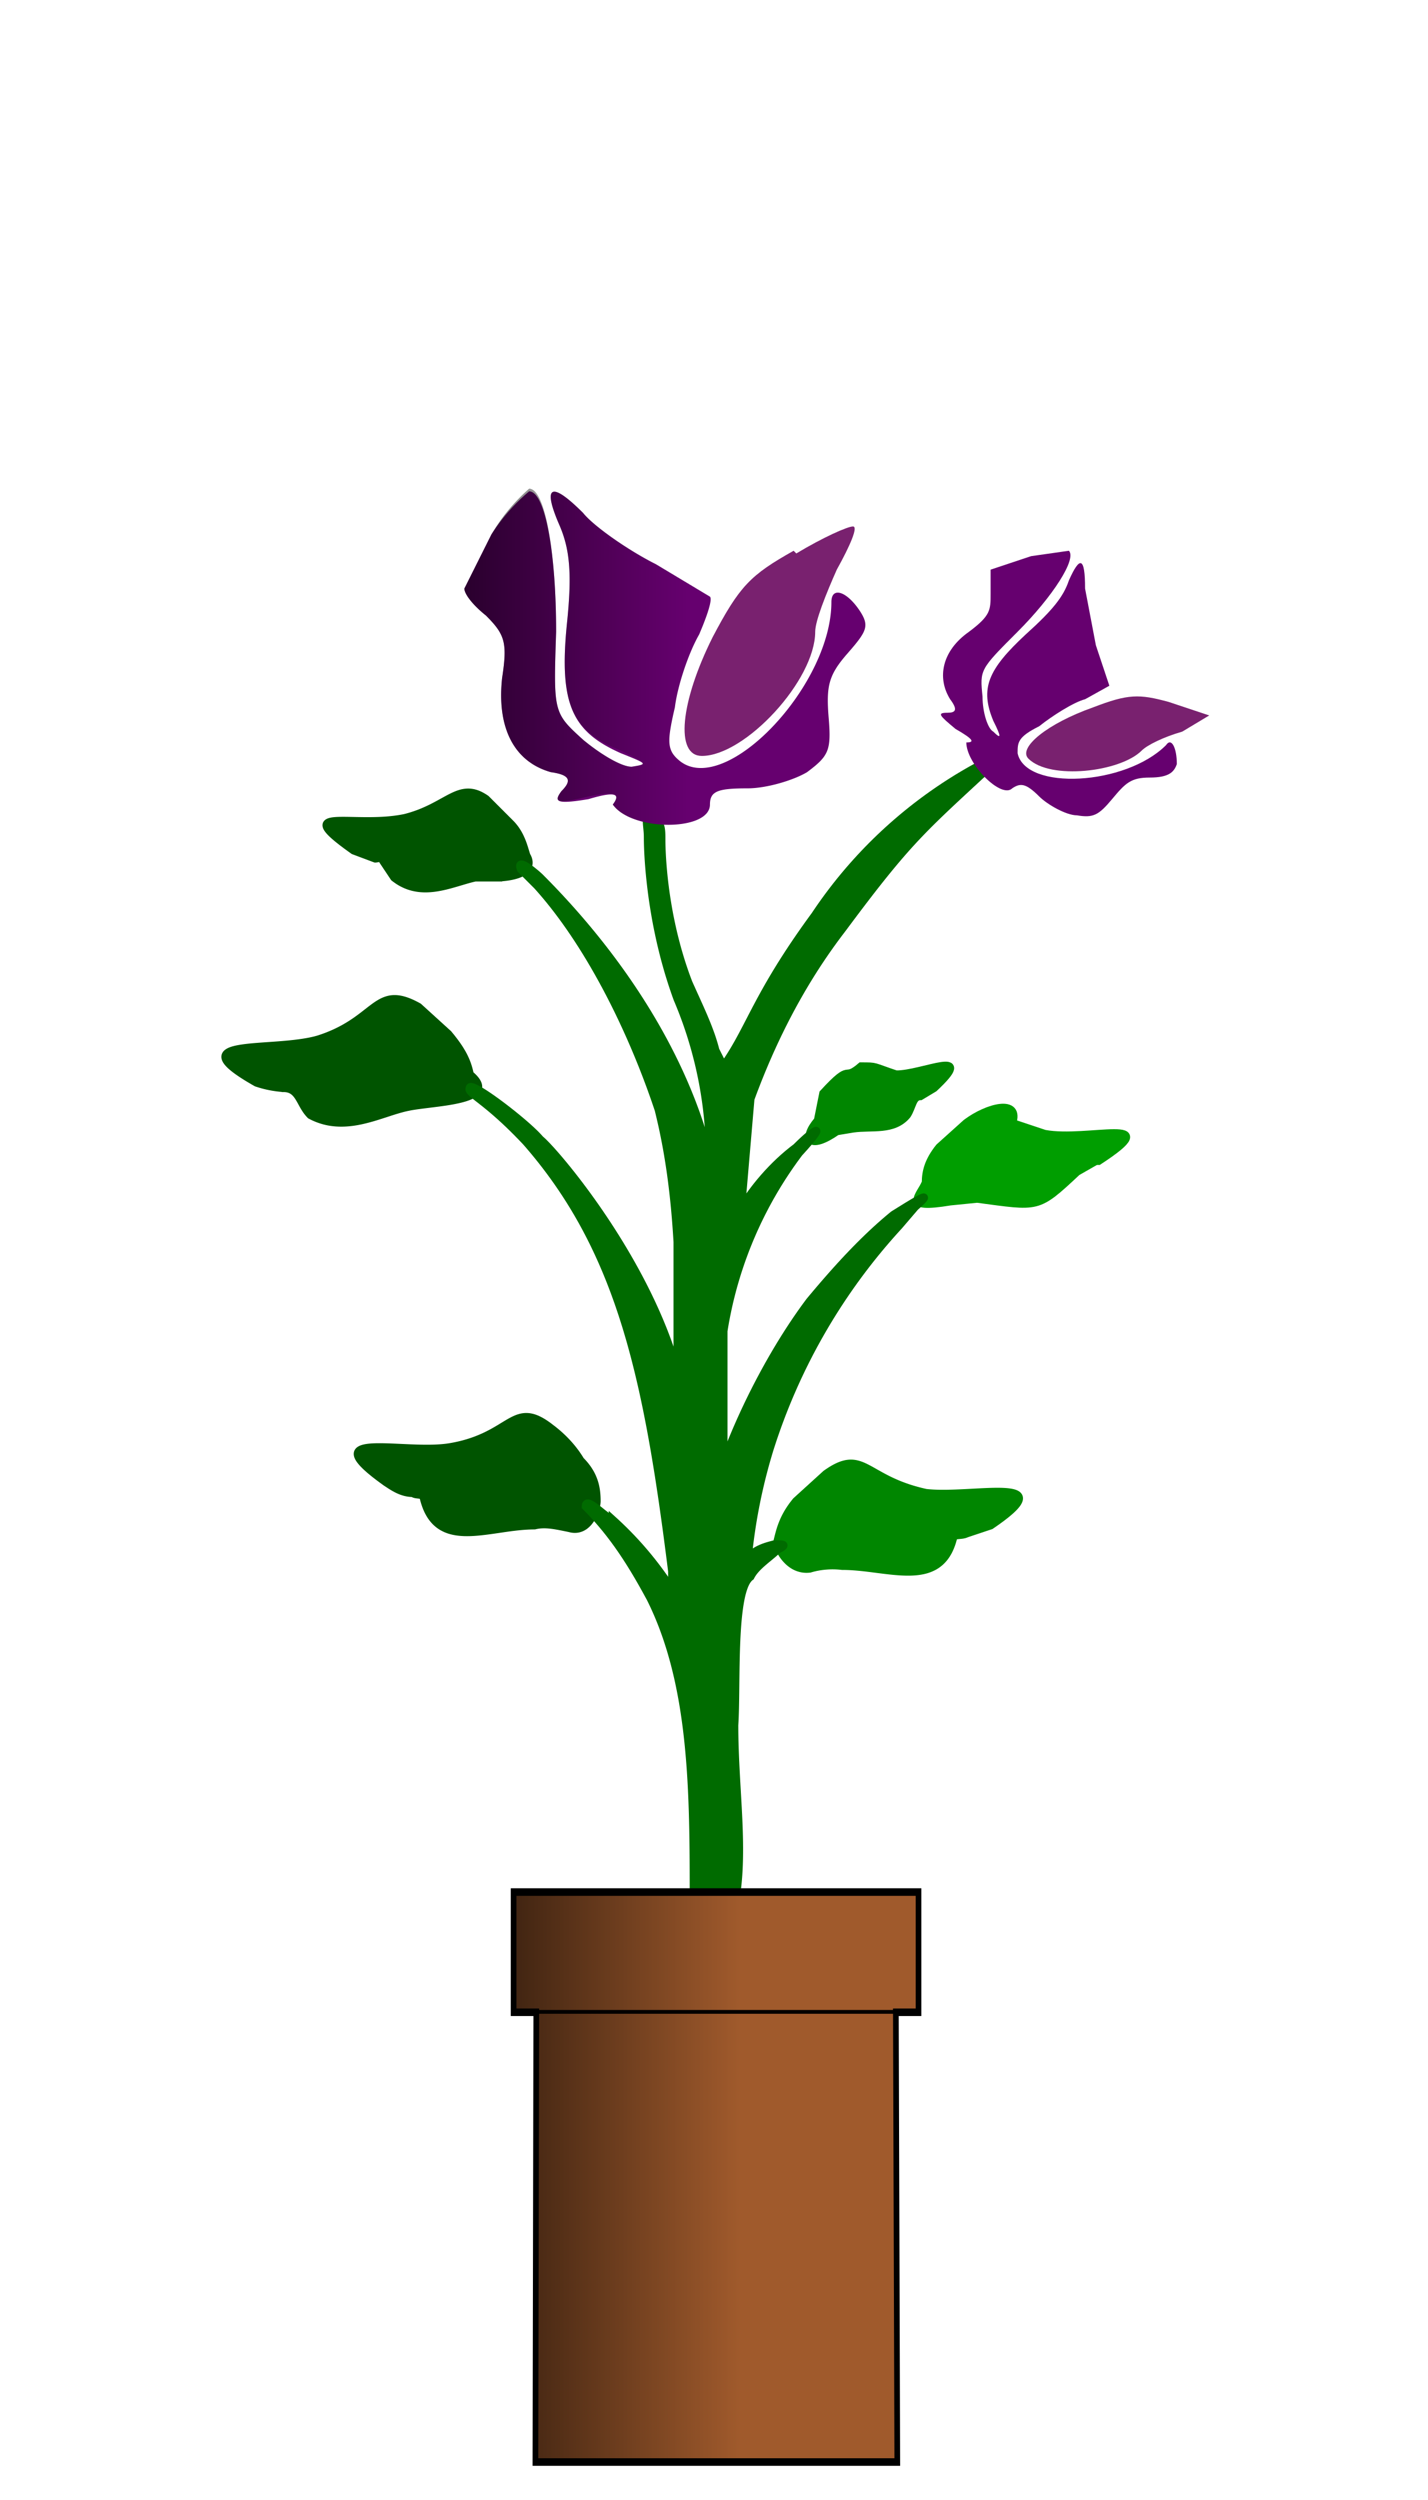
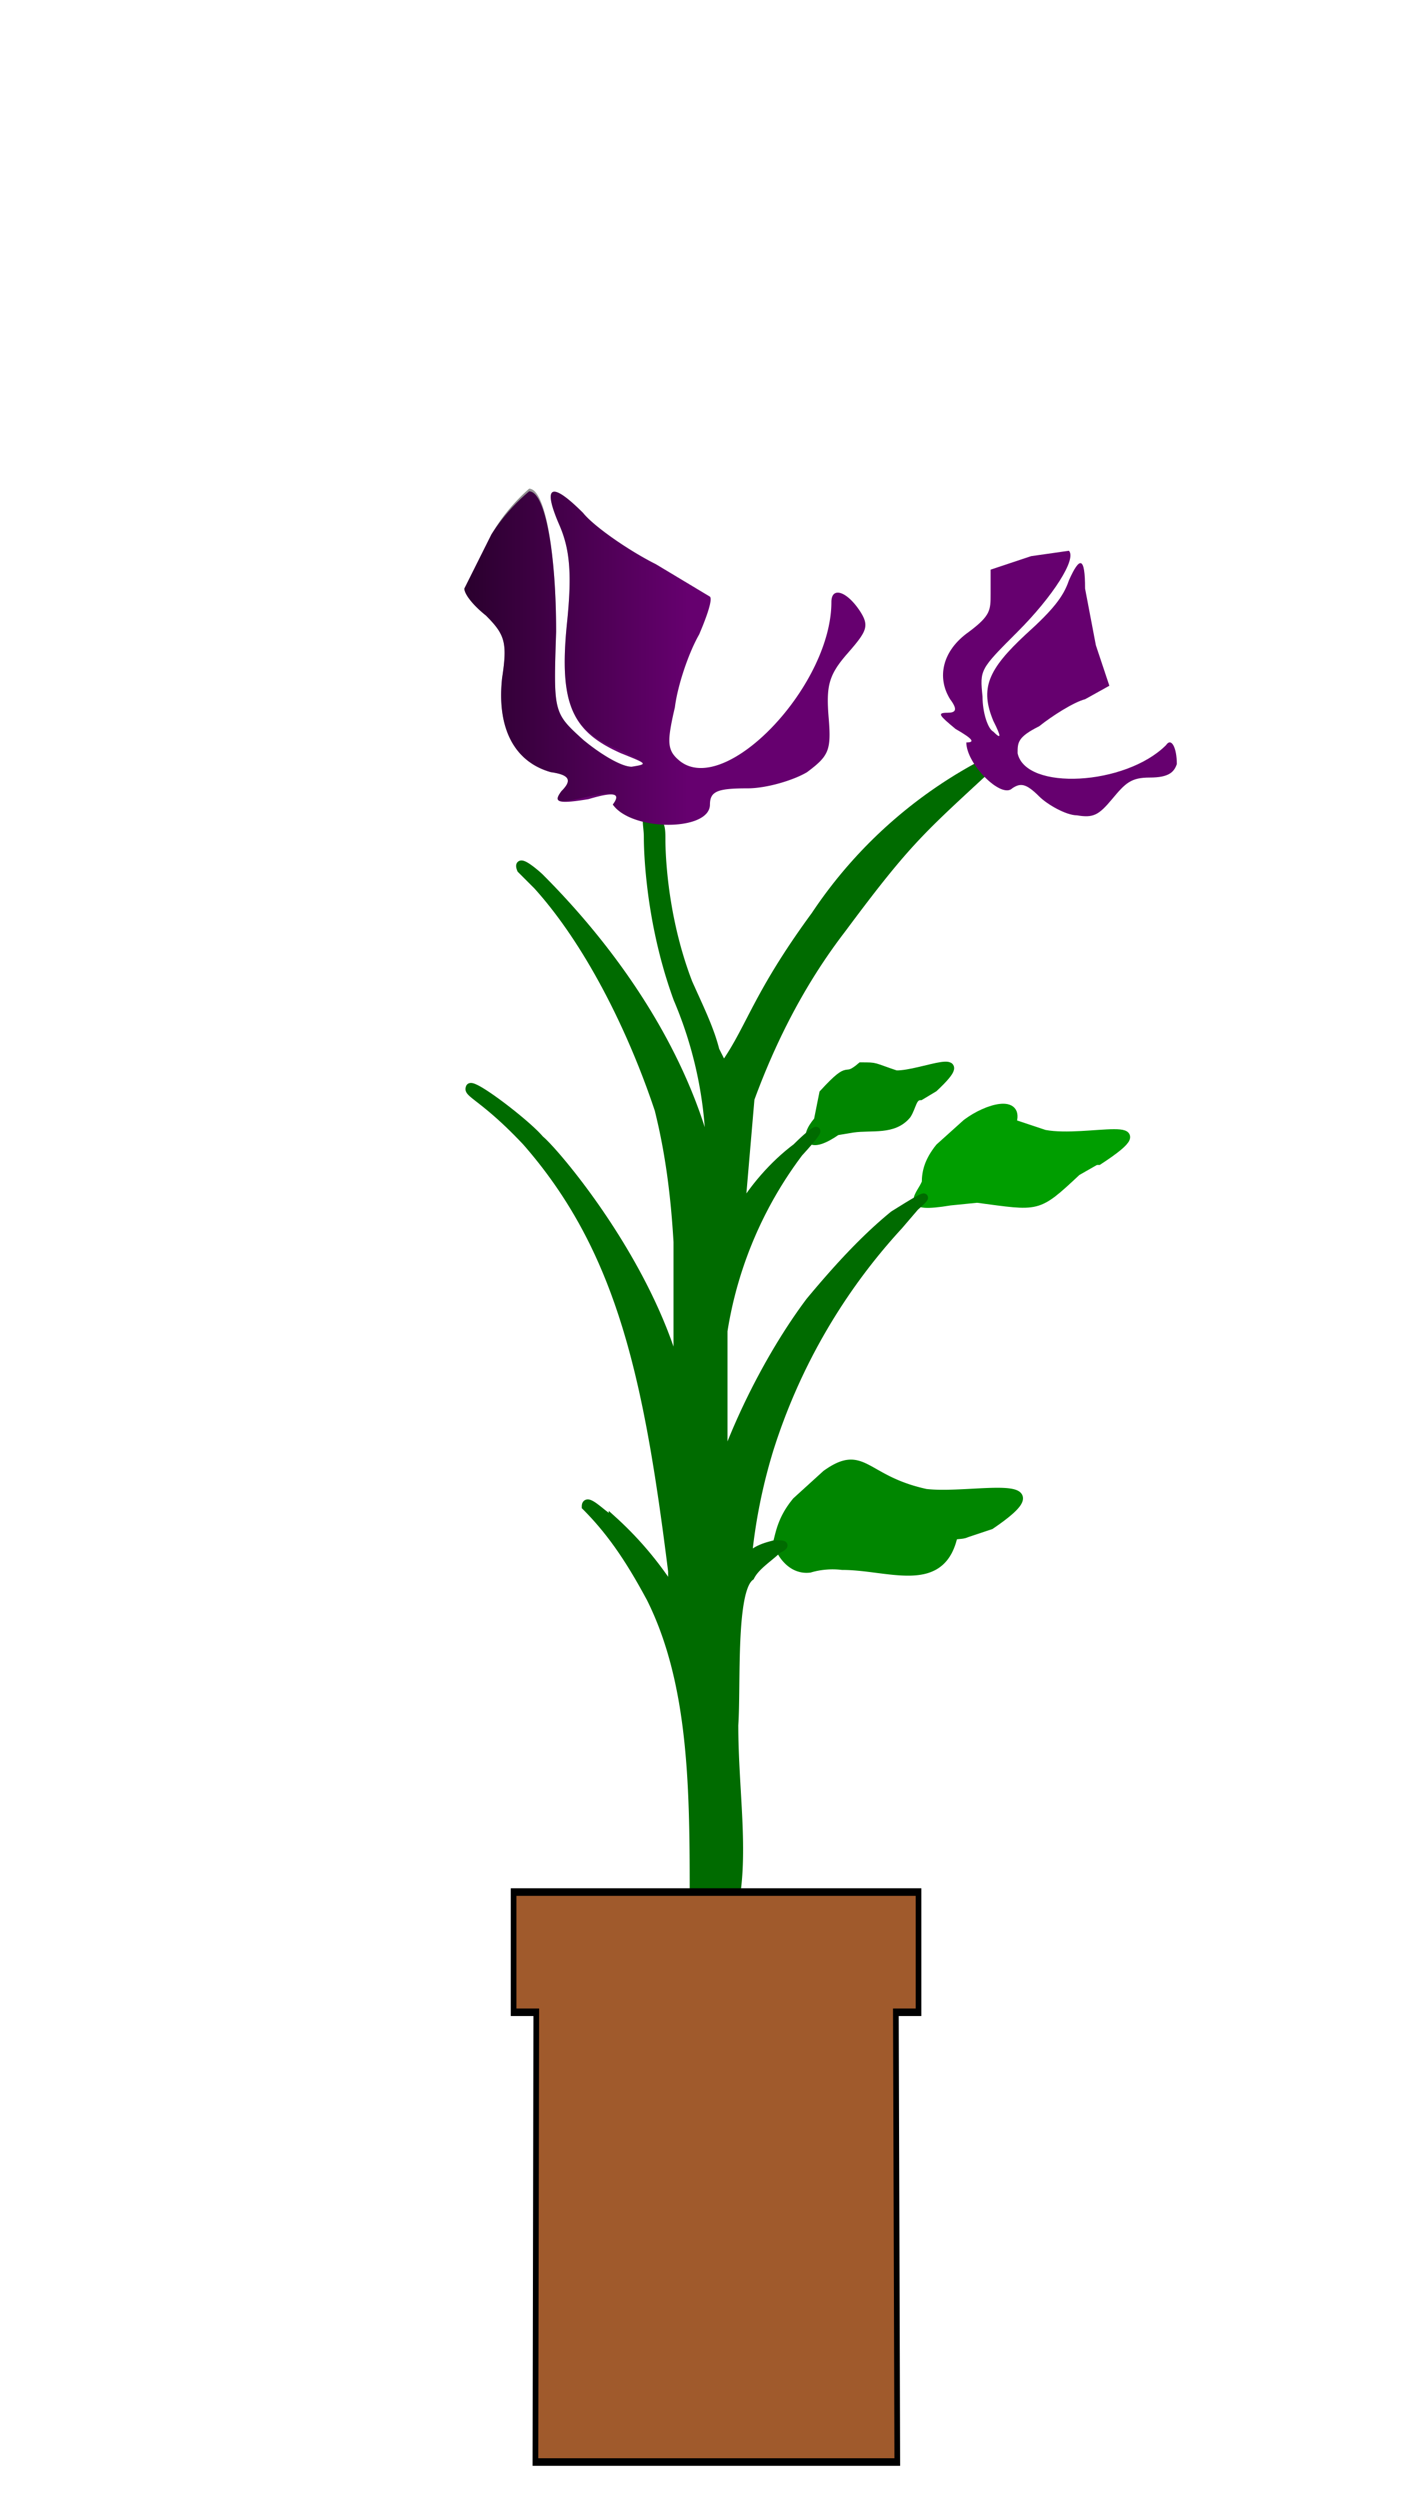
<svg xmlns="http://www.w3.org/2000/svg" xmlns:xlink="http://www.w3.org/1999/xlink" width="200" height="350" viewBox="0 0 52.9 92.6">
  <defs>
    <linearGradient id="e">
      <stop offset="0" />
      <stop stop-opacity="0" offset="1" />
    </linearGradient>
    <linearGradient id="d" x1="17.8" x2="25.8" y1="230.7" y2="230.7" gradientTransform="matrix(1.05 0 0 1.05 -1.6 -13.5)" gradientUnits="userSpaceOnUse">
      <stop offset="0" />
      <stop stop-opacity="0" offset="1" />
    </linearGradient>
    <linearGradient id="a" x1="365.9" x2="446.7" y1="971.7" y2="971.7" gradientUnits="userSpaceOnUse" xlink:href="#e" />
  </defs>
-   <path d="M16.7 53.6c2.3-.4 2.3-1.8 3.7-.7.4.3.8.7 1.1 1.2.5.5.6 1 .6 1.5 0 .3-.3 1.2-1 1-.5-.1-.9-.2-1.3-.1-1.7 0-3.6 1-4.1-1 0-.2-.3-.1-.4-.2-.4 0-.7-.2-1-.4-2.8-2 .7-1 2.4-1.3zM11.8 38.5c2.2-.7 2.1-2.1 3.7-1.2l1.1 1c.5.6.7 1 .8 1.5 1.2 1-1.4 1-2.3 1.2-1 .2-2.3 1-3.6.3-.4-.4-.4-1-1-1a4 4 0 0 1-1-.2c-3-1.7.6-1.1 2.3-1.6zM18.6 32.5h-1c-.9.2-2 .8-3 0l-.4-.6c0-.2-.2-.1-.3-.1l-.8-.3c-2.4-1.7 0-.8 1.9-1.2 1.6-.4 2-1.4 3-.7l.9.9c.4.4.5.9.6 1.2 0 0 .5.7-1 .8z" fill="#005400" stroke="#005400" stroke-width=".3" />
  <path d="M33.2 39.8c1 0 3-1 1.4.5l-.5.3c-.3 0-.3.4-.5.7-.5.6-1.3.4-2 .5l-.6.1c-1 .7-1.3.3-.7-.4l.2-1c1.1-1.2.7-.4 1.4-1 .6 0 .4 0 1.3.3z" fill="#008600" stroke="#008600" stroke-width=".3" />
  <path d="M40.6 43l-.7.4c-1.5 1.4-1.4 1.3-3.7 1l-1 .1c-1.8.3-1.1-.2-.9-.7 0-.4.1-.8.5-1.3l1-.9c.8-.6 2-.9 1.7 0l1.2.4c1.6.3 4.6-.7 2 1z" fill="#009e00" stroke="#009e00" stroke-width=".3" />
  <path d="M34.3 55.3c-2.3-.5-2.3-1.7-3.7-.7l-1.1 1c-.5.6-.6 1.1-.7 1.5 0 .2.4 1.1 1.2 1a3 3 0 0 1 1.2-.1c1.7 0 3.6.9 4.1-1 0-.2.3-.1.5-.2l.9-.3c2.8-1.9-.7-1-2.4-1.2z" fill="#008600" stroke="#008600" stroke-width=".3" />
  <path d="M27.8 40.7l-.3 3.5v.5c.5-.8 1.2-1.6 2-2.2.7-.7 1.2-1 .1.2a14.8 14.8 0 0 0-2.8 6.6v4.8l-.1.4.1-.3c.8-2.2 2-4.4 3.2-6 1-1.2 2-2.3 3.1-3.2.8-.5 1.6-1 .8-.3l-.6.7a22 22 0 0 0-4.8 8.3 20.5 20.5 0 0 0-.8 4c.3-.3.6-.4 1-.5.3 0 .5 0 .1.2-.3.3-.8.6-1 1-.7.5-.5 4-.6 5.5 0 2.4.4 4.7 0 6.7-.3.4-1.4.4-1.5-.2 0-4 0-8-1.6-11.2-.7-1.3-1.4-2.4-2.4-3.4 0-.4.7.4 1 .5a12.8 12.8 0 0 1 2.2 2.6v-.7C24 51 23 46.3 19.5 42.3c-1.5-1.6-2.2-1.8-2.1-2 0-.3 2.1 1.3 2.6 1.9.5.4 3.6 4 4.9 8l.2.8v-1.7V46c-.1-1.7-.3-3.3-.7-4.9-1-3-2.6-6.2-4.5-8.3l-.6-.6c-.2-.5.6.2.7.3 3 3 5.4 6.7 6.3 10.5a15 15 0 0 0-1.2-6C24 34 24 31.2 24 31c0-.5-.2-1 .3-.6.2.1.2.4.2.7 0 .2 0 2.7 1 5.3.4.9.8 1.7 1 2.5l.3.6c1-1.4 1.2-2.6 3.4-5.6a17 17 0 0 1 7-6c-3 2.8-3.4 3-6 6.5-1 1.3-2.3 3.3-3.4 6.3z" fill="#006b00" stroke="#006b00" stroke-width=".3" />
  <path d="M18.2 19.8l-1 2c0 .2.3.6.8 1 .7.7.8 1 .6 2.3-.2 1.8.4 3.1 1.8 3.5.7.1.8.3.4.7-.3.4-.2.5 1 .3 1-.3 1.2-.2.9.2.7 1 3.6 1 3.6 0 0-.5.3-.6 1.4-.6.7 0 1.7-.3 2.2-.6.8-.6.9-.8.8-2-.1-1.2 0-1.6.7-2.4.7-.8.8-1 .5-1.5-.5-.8-1.1-1-1.1-.4 0 3.1-3.9 7.2-5.6 5.9-.5-.4-.5-.7-.2-2 .1-.8.5-2 .9-2.7.3-.7.5-1.3.4-1.4l-2-1.2c-1-.5-2.3-1.4-2.7-1.9-1.2-1.2-1.5-1-.9.4.4.9.5 1.8.3 3.7-.3 3 .2 4 2 4.8 1 .4 1 .4.4.5-.4 0-1.2-.5-1.8-1-1.1-1-1.1-1-1-4 0-2.9-.4-5.2-1-5.2a7 7 0 0 0-1.4 1.6z" fill="#66006f" />
-   <path d="M29.4 20.4c-1.6.9-2 1.3-3 3.2C25.2 26 25 28 26 28c1.6 0 4.2-2.8 4.2-4.6 0-.4.4-1.4.8-2.3.5-.9.8-1.6.6-1.6-.2 0-1.1.4-2.1 1z" fill="#79216f" />
  <path transform="translate(0 -204.4)" d="M18.2 224.2l-1 2c0 .2.3.6.8 1 .7.7.8 1 .6 2.3-.2 1.8.4 3.1 1.8 3.5.7.1.8.3.4.7-.3.4-.2.5 1 .2 1-.2 1.2-.1.9.3.7 1 3.6 1 3.6 0 0-.5.3-.6 1.4-.6.7 0 1.7-.3 2.2-.6.8-.6.9-.8.8-2-.1-1.2 0-1.6.7-2.4.7-.8.8-1 .5-1.5-.5-.8-1.1-1-1.1-.4 0 3.1-3.9 7.1-5.6 5.9-.5-.4-.5-.7-.2-2 .1-.8.5-2.1.9-2.7.3-.7.5-1.3.4-1.4l-2-1.2c-1-.5-2.3-1.4-2.7-1.9-1.2-1.2-1.5-1-.9.4.4.9.5 1.8.3 3.7-.3 3 .2 4 2 4.7 1 .5 1 .5.4.6-.4 0-1.2-.5-1.8-1-1.1-1-1.1-1-1-4 0-2.9-.4-5.3-1-5.3a7 7 0 0 0-1.4 1.7z" fill="url(#d)" opacity=".6" />
  <path d="M38.2 20.6l-1.5.5v.9c0 .6 0 .8-.8 1.4-1 .7-1.2 1.7-.7 2.5.3.4.2.5-.1.5-.4 0-.3.1.3.6.7.4.7.5.4.5 0 .8 1.3 2.1 1.7 1.7.3-.2.5-.2 1 .3.3.3 1 .7 1.4.7.6.1.8 0 1.3-.6s.7-.8 1.4-.8.9-.2 1-.5c0-.6-.2-1-.4-.7-1.5 1.5-5.2 1.7-5.5.3 0-.4 0-.6.8-1 .5-.4 1.3-.9 1.7-1l.9-.5-.5-1.5-.4-2.1c0-1.2-.2-1.2-.6-.3-.2.6-.6 1.1-1.6 2-1.4 1.3-1.7 2-1.2 3.2.3.6.3.7 0 .4-.2-.1-.4-.7-.4-1.3-.1-1-.1-1 1.3-2.4 1.3-1.3 2.2-2.7 1.9-3l-1.4.2z" fill="#66006f" />
-   <path d="M43.3 26c-1.1-.3-1.5-.3-2.8.2-1.7.6-2.8 1.5-2.4 1.9.8.8 3.4.5 4.2-.3.2-.2.8-.5 1.5-.7l1-.6-1.5-.5z" fill="#79216f" />
  <g fill="#a05a2c" stroke="#000">
    <path transform="matrix(.105 0 0 .14 -19.5 -55.4)" d="M366.9 896.3v31.8h8l-.3 119h127.7l-.5-119h8v-31.8z" stroke-width="2" />
-     <path transform="matrix(.105 0 0 .14 -19.5 -55.4)" d="m501.8 928h-127" />
  </g>
  <g transform="matrix(.105 0 0 .14 -19.5 -55.4)" fill="url(#a)" opacity=".6">
-     <path d="M366.9 896.3v31.8h8l-.3 119h127.7l-.5-119h8v-31.8z" />
    <path d="m501.8 928h-127" />
  </g>
</svg>